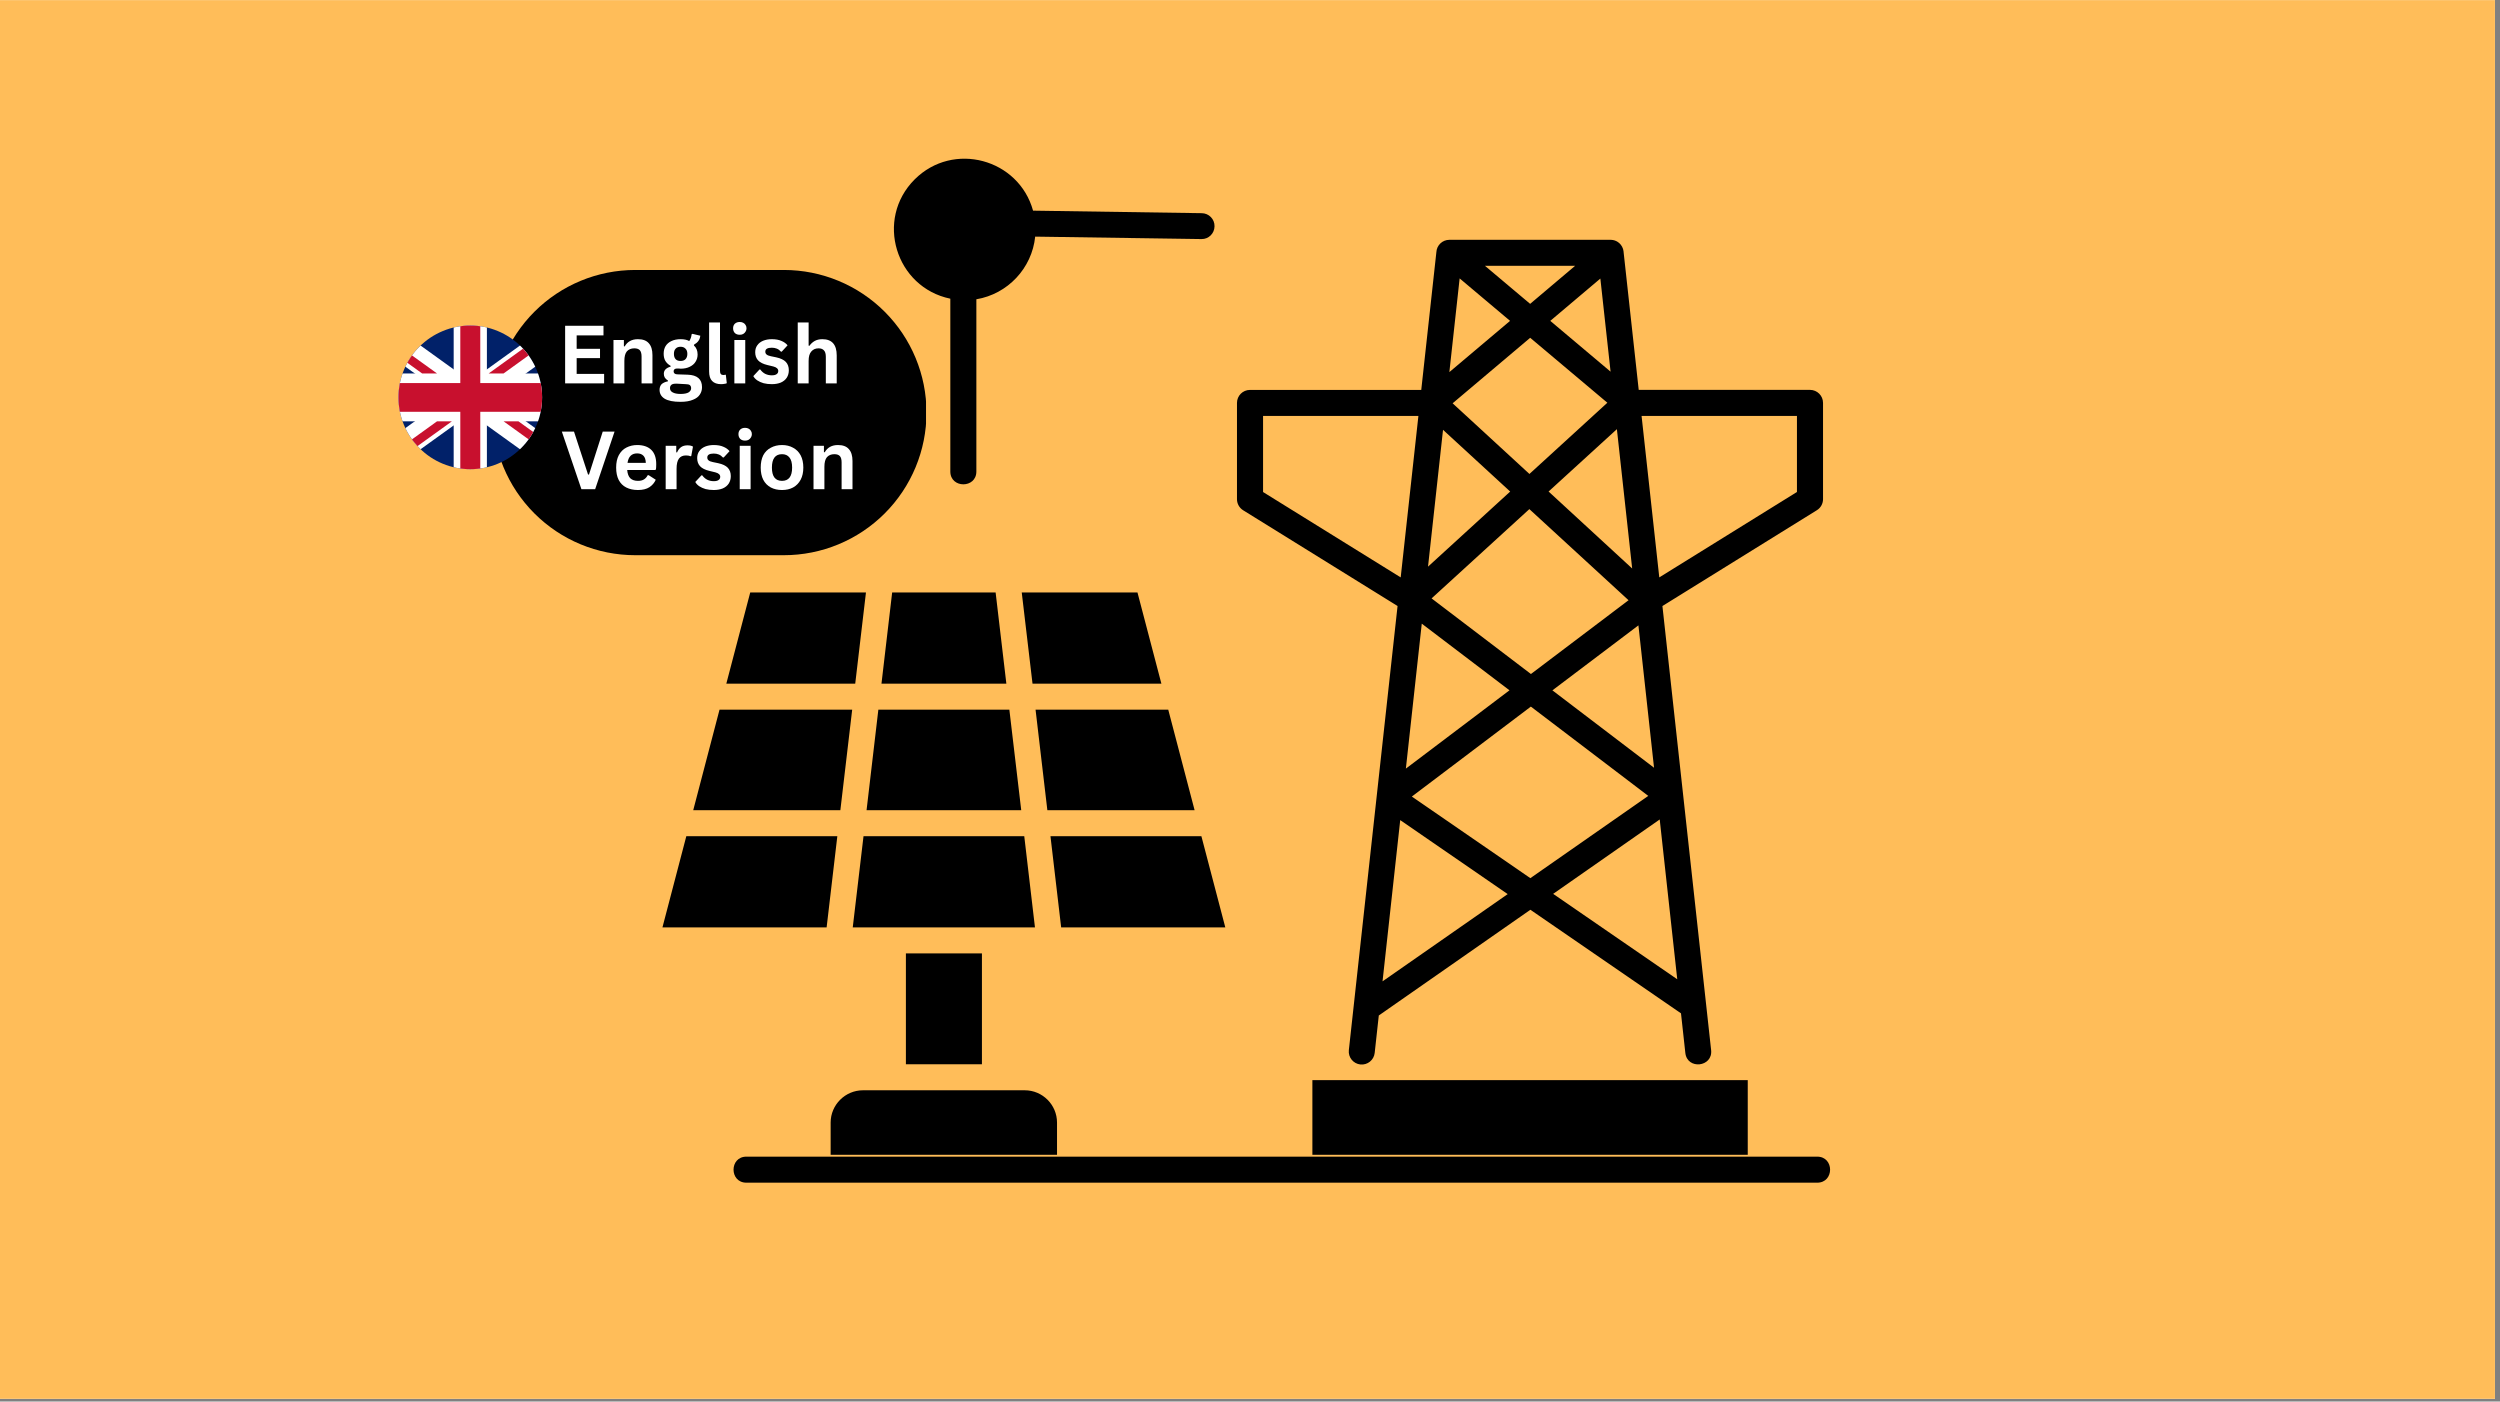
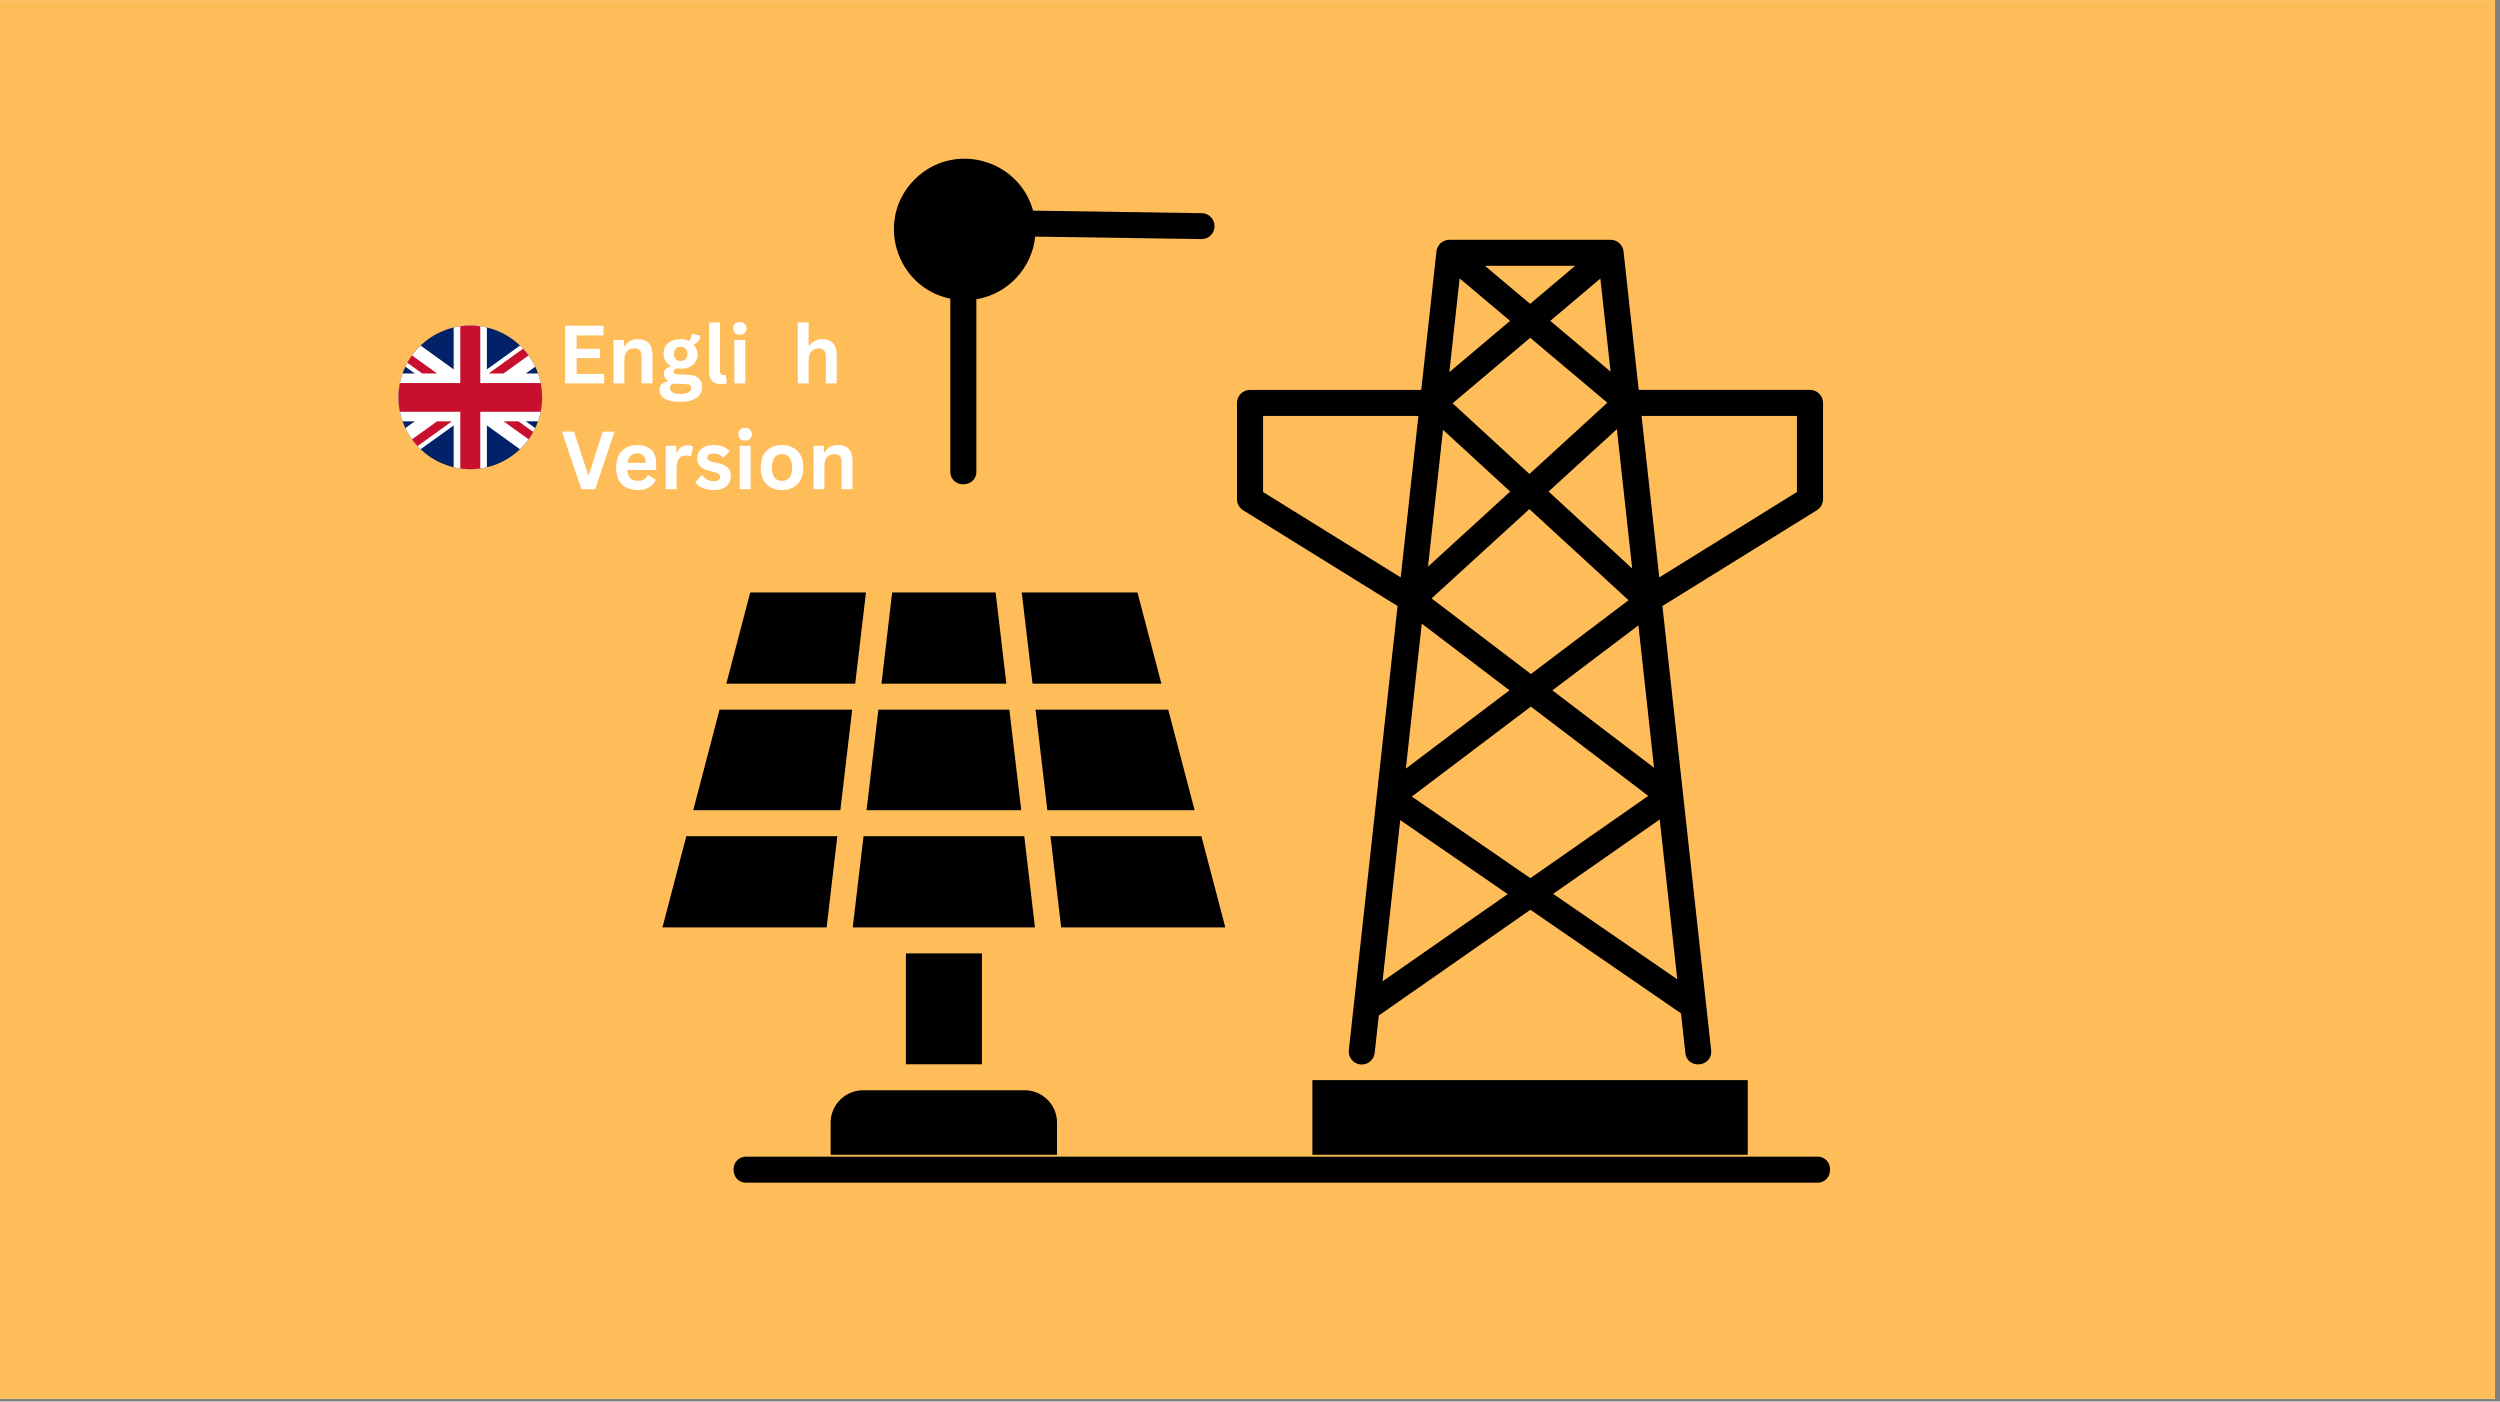
<svg xmlns="http://www.w3.org/2000/svg" width="330" viewBox="0 0 247.5 138.75" height="185" preserveAspectRatio="xMidYMid meet">
  <rect x="0" y="0" width="247.5" height="138.75" fill="#808080" stroke="none" />
  <defs>
    <clipPath id="a2e96e56c4">
      <path d="M 0 0.016 L 247 0.016 L 247 138.484 L 0 138.484 Z M 0 0.016 " />
    </clipPath>
    <clipPath id="11fd5b0155">
      <path d="M 76 74.242 L 79.707 74.242 L 79.707 77.984 L 76 77.984 Z M 76 74.242 " />
    </clipPath>
    <clipPath id="aea7e28bf1">
      <path d="M 79 76 L 79.707 76 L 79.707 77 L 79 77 Z M 79 76 " />
    </clipPath>
    <clipPath id="fde321189a">
      <path d="M 65.586 15 L 181.602 15 L 181.602 117.152 L 65.586 117.152 Z M 65.586 15 " />
    </clipPath>
    <clipPath id="4ef148a1d1">
      <path d="M 48.77 26.727 L 91.789 26.727 L 91.789 54.965 L 48.77 54.965 Z M 48.77 26.727 " />
    </clipPath>
    <clipPath id="100a1f404c">
-       <path d="M 62.887 26.727 L 77.602 26.727 C 81.348 26.727 84.938 28.215 87.586 30.863 C 90.234 33.512 91.723 37.102 91.723 40.844 C 91.723 44.59 90.234 48.18 87.586 50.828 C 84.938 53.477 81.348 54.965 77.602 54.965 L 62.887 54.965 C 59.145 54.965 55.555 53.477 52.906 50.828 C 50.258 48.18 48.77 44.59 48.77 40.844 C 48.77 37.102 50.258 33.512 52.906 30.863 C 55.555 28.215 59.145 26.727 62.887 26.727 Z M 62.887 26.727 " />
-     </clipPath>
+       </clipPath>
    <clipPath id="f81cbd60f6">
      <path d="M 39.449 32.23 L 53.672 32.23 L 53.672 46.453 L 39.449 46.453 Z M 39.449 32.23 " />
    </clipPath>
    <clipPath id="07d31b1a49">
      <path d="M 39.449 39.34 C 39.449 38.398 39.629 37.492 39.988 36.621 C 40.352 35.75 40.863 34.98 41.531 34.312 C 42.199 33.648 42.969 33.133 43.84 32.773 C 44.707 32.41 45.617 32.23 46.559 32.23 C 47.5 32.23 48.41 32.41 49.281 32.773 C 50.148 33.133 50.918 33.648 51.586 34.312 C 52.254 34.98 52.766 35.75 53.129 36.621 C 53.488 37.492 53.668 38.398 53.668 39.34 C 53.668 40.285 53.488 41.191 53.129 42.062 C 52.766 42.934 52.254 43.703 51.586 44.367 C 50.918 45.035 50.148 45.551 49.281 45.91 C 48.41 46.27 47.5 46.449 46.559 46.449 C 45.617 46.449 44.707 46.27 43.84 45.91 C 42.969 45.551 42.199 45.035 41.531 44.367 C 40.863 43.703 40.352 42.934 39.988 42.062 C 39.629 41.191 39.449 40.285 39.449 39.34 Z M 39.449 39.34 " />
    </clipPath>
  </defs>
  <g id="16581aae17">
    <g clip-rule="nonzero" clip-path="url(#a2e96e56c4)">
      <path style=" stroke:none;fill-rule:nonzero;fill:#ffffff;fill-opacity:1;" d="M 0 0.016 L 247 0.016 L 247 138.484 L 0 138.484 Z M 0 0.016 " />
      <path style=" stroke:none;fill-rule:nonzero;fill:#ffbd59;fill-opacity:1;" d="M 0 0.016 L 247 0.016 L 247 138.484 L 0 138.484 Z M 0 0.016 " />
    </g>
    <g clip-rule="nonzero" clip-path="url(#11fd5b0155)">
      <path style=" stroke:none;fill-rule:nonzero;fill:#000000;fill-opacity:1;" d="M 79.457 76.113 L 79.332 76.113 L 79.332 74.555 C 79.332 74.383 79.191 74.242 79.02 74.242 L 77.023 74.242 C 76.871 74.242 76.746 74.352 76.719 74.496 C 76.574 74.523 76.465 74.648 76.465 74.805 L 76.465 75.738 L 76.277 75.738 C 76.211 75.738 76.148 75.766 76.098 75.812 C 76.051 75.859 76.027 75.922 76.027 75.988 L 76.027 77.172 C 76.027 77.344 76.168 77.484 76.34 77.484 L 76.465 77.484 L 76.465 77.672 C 76.465 77.844 76.602 77.984 76.773 77.984 L 78.77 77.984 C 78.898 77.984 79.012 77.906 79.059 77.793 C 79.211 77.773 79.332 77.645 79.332 77.484 L 79.457 77.484 C 79.559 77.484 79.645 77.402 79.645 77.297 L 79.645 76.301 C 79.645 76.195 79.559 76.113 79.457 76.113 Z M 77.961 74.703 L 78.871 75.613 L 78.273 75.613 C 78.102 75.613 77.961 75.473 77.961 75.301 Z M 76.586 74.805 C 76.586 74.699 76.672 74.617 76.773 74.617 L 77.836 74.617 L 77.836 75.301 C 77.836 75.543 78.031 75.738 78.273 75.738 L 78.957 75.738 L 78.957 76.113 L 76.586 76.113 Z M 78.766 76.57 L 78.582 77.07 C 78.57 77.094 78.547 77.109 78.52 77.109 C 78.496 77.109 78.473 77.094 78.461 77.07 L 78.277 76.57 C 78.266 76.539 78.281 76.504 78.312 76.492 C 78.344 76.48 78.379 76.496 78.395 76.527 L 78.52 76.871 L 78.648 76.527 C 78.664 76.496 78.699 76.48 78.73 76.492 C 78.762 76.504 78.777 76.539 78.766 76.57 Z M 78.148 76.551 L 78.148 77.047 C 78.148 77.074 78.129 77.098 78.105 77.109 C 78.098 77.109 78.09 77.109 78.086 77.109 C 78.066 77.109 78.047 77.102 78.035 77.086 L 77.773 76.738 L 77.773 77.047 C 77.773 77.082 77.746 77.109 77.711 77.109 C 77.676 77.109 77.648 77.082 77.648 77.047 L 77.648 76.551 C 77.648 76.523 77.664 76.5 77.691 76.488 C 77.715 76.48 77.746 76.492 77.762 76.512 L 78.023 76.859 L 78.023 76.551 C 78.023 76.516 78.051 76.488 78.086 76.488 C 78.121 76.488 78.148 76.516 78.148 76.551 Z M 77.484 77.105 C 77.477 77.109 77.469 77.109 77.461 77.109 C 77.438 77.109 77.41 77.094 77.402 77.07 L 77.371 76.984 L 77.176 76.984 L 77.145 77.07 C 77.133 77.102 77.098 77.117 77.066 77.105 C 77.031 77.094 77.016 77.059 77.027 77.027 L 77.215 76.527 C 77.227 76.504 77.246 76.488 77.273 76.488 C 77.301 76.488 77.324 76.504 77.332 76.527 L 77.52 77.027 C 77.531 77.059 77.516 77.094 77.484 77.105 Z M 76.277 76.113 C 76.207 76.113 76.152 76.055 76.152 75.988 C 76.152 75.953 76.164 75.922 76.188 75.898 C 76.211 75.875 76.242 75.863 76.277 75.863 L 76.465 75.863 L 76.465 76.113 Z M 76.402 76.922 L 76.402 76.676 C 76.402 76.57 76.484 76.488 76.586 76.488 L 76.711 76.488 C 76.816 76.488 76.898 76.57 76.898 76.676 C 76.898 76.707 76.871 76.738 76.836 76.738 C 76.805 76.738 76.773 76.707 76.773 76.676 C 76.773 76.641 76.746 76.613 76.711 76.613 L 76.586 76.613 C 76.555 76.613 76.527 76.641 76.527 76.676 L 76.527 76.922 C 76.527 76.957 76.555 76.984 76.586 76.984 L 76.711 76.984 C 76.746 76.984 76.773 76.957 76.773 76.922 C 76.773 76.891 76.805 76.859 76.836 76.859 C 76.871 76.859 76.898 76.891 76.898 76.922 C 76.898 77.027 76.816 77.109 76.711 77.109 L 76.586 77.109 C 76.484 77.109 76.402 77.027 76.402 76.922 Z M 78.957 77.672 C 78.957 77.688 78.957 77.703 78.953 77.715 C 78.934 77.797 78.859 77.859 78.77 77.859 L 76.773 77.859 C 76.672 77.859 76.586 77.773 76.586 77.672 L 76.586 77.484 L 78.957 77.484 Z M 79.293 77.105 C 79.285 77.109 79.277 77.109 79.27 77.109 C 79.246 77.109 79.219 77.094 79.211 77.07 L 79.18 76.984 L 78.984 76.984 L 78.953 77.07 C 78.941 77.102 78.906 77.117 78.875 77.105 C 78.84 77.094 78.824 77.059 78.836 77.027 L 79.023 76.527 C 79.035 76.504 79.055 76.488 79.082 76.488 C 79.109 76.488 79.133 76.504 79.141 76.527 L 79.328 77.027 C 79.34 77.059 79.324 77.094 79.293 77.105 Z M 79.293 77.105 " />
    </g>
    <path style=" stroke:none;fill-rule:nonzero;fill:#000000;fill-opacity:1;" d="M 77.223 76.859 L 77.324 76.859 L 77.273 76.727 Z M 77.223 76.859 " />
    <g clip-rule="nonzero" clip-path="url(#aea7e28bf1)">
      <path style=" stroke:none;fill-rule:nonzero;fill:#000000;fill-opacity:1;" d="M 79.031 76.859 L 79.133 76.859 L 79.082 76.727 Z M 79.031 76.859 " />
    </g>
    <g clip-rule="nonzero" clip-path="url(#fde321189a)">
      <path style=" stroke:none;fill-rule:nonzero;fill:#000000;fill-opacity:1;" d="M 179.902 114.508 C 181.605 114.508 181.605 117.086 179.902 117.086 L 73.895 117.086 C 72.195 117.086 72.195 114.508 73.895 114.508 Z M 90.551 17.762 C 94.367 13.953 100.855 15.719 102.273 20.855 L 118.973 21.105 C 119.684 21.113 120.254 21.695 120.238 22.406 C 120.23 23.113 119.652 23.684 118.945 23.668 L 102.484 23.426 C 102.16 26.57 99.758 29.109 96.66 29.629 L 96.66 46.68 C 96.66 48.371 94.082 48.371 94.082 46.68 L 94.082 29.57 C 88.668 28.453 86.594 21.719 90.551 17.762 Z M 173.027 106.93 L 129.926 106.93 L 129.926 114.324 L 173.027 114.324 Z M 82.238 114.324 L 104.645 114.324 L 104.645 111.133 C 104.645 109.375 103.207 107.938 101.453 107.938 L 85.434 107.938 C 83.684 107.938 82.234 109.371 82.234 111.133 L 82.234 114.324 Z M 118.938 82.785 L 103.996 82.785 L 105.055 91.812 L 121.305 91.812 Z M 101.402 82.785 L 85.488 82.785 L 84.422 91.812 C 90.438 91.812 96.449 91.812 102.461 91.812 Z M 82.895 82.785 L 67.945 82.785 L 65.582 91.812 L 81.836 91.812 Z M 68.629 80.211 L 83.195 80.211 L 84.367 70.254 L 71.234 70.254 Z M 85.789 80.211 L 101.102 80.211 L 99.926 70.254 L 86.957 70.254 Z M 103.688 80.211 L 118.266 80.211 L 115.656 70.254 L 102.52 70.254 Z M 71.906 67.68 L 84.668 67.68 L 85.73 58.652 L 74.273 58.652 Z M 87.266 67.68 L 99.629 67.68 L 98.566 58.652 L 88.324 58.652 Z M 102.219 67.68 L 114.977 67.68 L 112.609 58.652 L 101.152 58.652 Z M 97.211 94.387 L 89.684 94.387 L 89.684 105.363 L 97.211 105.363 Z M 169.402 103.969 C 169.578 105.648 167.031 105.926 166.848 104.238 L 158.297 26.316 L 144.641 26.316 L 136.094 104.238 C 136.02 104.945 135.383 105.457 134.676 105.383 C 133.973 105.305 133.461 104.676 133.535 103.969 L 142.199 24.973 C 142.23 24.289 142.793 23.742 143.488 23.742 L 159.453 23.742 C 160.102 23.742 160.66 24.23 160.73 24.895 Z M 168.359 98.539 C 168.941 98.941 169.086 99.742 168.68 100.328 C 168.277 100.91 167.48 101.055 166.895 100.648 L 151.508 90.066 L 136.062 100.84 C 135.477 101.25 134.684 101.102 134.273 100.527 C 133.871 99.941 134.012 99.145 134.598 98.738 L 149.262 88.516 L 136.848 79.969 C 136.121 79.473 136.117 78.406 136.805 77.887 L 149.438 68.34 L 138.941 60.363 C 138.258 59.84 138.301 58.867 138.926 58.336 L 149.508 48.664 L 140.996 40.84 C 140.418 40.312 140.441 39.402 141.055 38.891 L 149.496 31.766 L 142.664 26.012 C 142.125 25.551 142.051 24.742 142.504 24.203 C 142.965 23.66 143.777 23.598 144.316 24.047 L 151.484 30.082 L 158.621 24.047 C 159.172 23.586 159.98 23.652 160.434 24.203 C 160.895 24.742 160.828 25.551 160.289 26.012 L 153.477 31.766 L 162.027 38.969 C 162.5 39.488 162.465 40.297 161.945 40.777 L 153.309 48.66 L 164.262 58.746 C 164.684 59.316 164.578 60.117 164.008 60.547 L 153.688 68.344 L 166.137 77.824 L 166.129 77.824 C 166.816 78.34 166.812 79.391 166.086 79.887 L 153.762 88.492 Z M 139.773 78.859 L 151.504 86.938 L 163.18 78.793 L 151.555 69.953 Z M 151.562 66.727 L 161.227 59.422 L 151.406 50.402 L 141.727 59.242 Z M 143.809 39.926 L 151.414 46.922 L 159.129 39.871 L 151.488 33.441 Z M 140.402 58.238 C 141.012 58.617 141.191 59.406 140.82 60.012 C 140.441 60.609 139.652 60.801 139.047 60.422 L 123.066 50.512 C 122.68 50.27 122.461 49.848 122.461 49.426 L 122.461 39.887 C 122.461 39.176 123.039 38.602 123.746 38.602 L 141.867 38.602 C 143.562 38.602 143.562 41.18 141.867 41.18 L 125.043 41.18 L 125.043 48.711 Z M 163.895 60.422 C 163.297 60.801 162.5 60.613 162.125 60.012 C 161.746 59.406 161.934 58.621 162.535 58.238 L 177.898 48.707 L 177.898 41.176 L 161.074 41.176 C 159.379 41.176 159.379 38.598 161.074 38.598 L 179.195 38.598 C 179.902 38.598 180.48 39.176 180.48 39.883 L 180.48 49.422 C 180.48 49.844 180.262 50.27 179.875 50.508 Z M 163.895 60.422 " />
    </g>
    <g clip-rule="nonzero" clip-path="url(#4ef148a1d1)">
      <g clip-rule="nonzero" clip-path="url(#100a1f404c)">
        <path style=" stroke:none;fill-rule:nonzero;fill:#000000;fill-opacity:1;" d="M 48.77 26.727 L 91.676 26.727 L 91.676 54.965 L 48.77 54.965 Z M 48.77 26.727 " />
      </g>
    </g>
    <g style="fill:#ffffff;fill-opacity:1;">
      <g transform="translate(55.214, 37.954)">
        <path style="stroke:none" d="M 1.875 -2.5 L 1.875 -0.938 L 4.594 -0.938 L 4.594 0 L 0.734 0 L 0.734 -5.703 L 4.531 -5.703 L 4.531 -4.75 L 1.875 -4.75 L 1.875 -3.422 L 4.188 -3.422 L 4.188 -2.5 Z M 1.875 -2.5 " />
      </g>
    </g>
    <g style="fill:#ffffff;fill-opacity:1;">
      <g transform="translate(60.109, 37.954)">
        <path style="stroke:none" d="M 0.625 0 L 0.625 -4.297 L 1.656 -4.297 L 1.656 -3.672 L 1.734 -3.656 C 2.004 -4.133 2.441 -4.375 3.047 -4.375 C 3.535 -4.375 3.895 -4.238 4.125 -3.969 C 4.363 -3.707 4.484 -3.316 4.484 -2.797 L 4.484 0 L 3.406 0 L 3.406 -2.656 C 3.406 -2.945 3.348 -3.156 3.234 -3.281 C 3.117 -3.406 2.938 -3.469 2.688 -3.469 C 2.375 -3.469 2.129 -3.367 1.953 -3.172 C 1.785 -2.973 1.703 -2.656 1.703 -2.219 L 1.703 0 Z M 0.625 0 " />
      </g>
    </g>
    <g style="fill:#ffffff;fill-opacity:1;">
      <g transform="translate(65.141, 37.954)">
        <path style="stroke:none" d="M 2.234 1.828 C 1.523 1.828 1 1.723 0.656 1.516 C 0.32 1.305 0.156 1.016 0.156 0.641 C 0.156 0.41 0.223 0.223 0.359 0.078 C 0.504 -0.055 0.711 -0.148 0.984 -0.203 L 0.984 -0.281 C 0.836 -0.375 0.734 -0.473 0.672 -0.578 C 0.609 -0.68 0.578 -0.805 0.578 -0.953 C 0.578 -1.297 0.801 -1.531 1.25 -1.656 L 1.25 -1.734 C 1.02 -1.867 0.848 -2.031 0.734 -2.219 C 0.617 -2.414 0.562 -2.656 0.562 -2.938 C 0.562 -3.227 0.625 -3.477 0.75 -3.688 C 0.883 -3.906 1.078 -4.07 1.328 -4.188 C 1.586 -4.312 1.891 -4.375 2.234 -4.375 C 2.598 -4.375 2.883 -4.312 3.094 -4.188 C 3.227 -4.383 3.305 -4.609 3.328 -4.859 L 3.406 -4.906 L 4.188 -4.719 C 4.164 -4.508 4.102 -4.336 4 -4.203 C 3.906 -4.066 3.758 -3.941 3.562 -3.828 L 3.562 -3.75 C 3.801 -3.531 3.922 -3.234 3.922 -2.859 C 3.922 -2.586 3.852 -2.348 3.719 -2.141 C 3.594 -1.93 3.398 -1.766 3.141 -1.641 C 2.891 -1.516 2.586 -1.453 2.234 -1.453 L 2.078 -1.469 C 1.973 -1.469 1.898 -1.469 1.859 -1.469 C 1.766 -1.469 1.688 -1.441 1.625 -1.391 C 1.57 -1.336 1.547 -1.27 1.547 -1.188 C 1.547 -1.094 1.582 -1.02 1.656 -0.969 C 1.727 -0.914 1.832 -0.891 1.969 -0.891 L 2.938 -0.859 C 3.883 -0.828 4.359 -0.414 4.359 0.375 C 4.359 0.656 4.285 0.898 4.141 1.109 C 4.004 1.328 3.773 1.5 3.453 1.625 C 3.141 1.758 2.734 1.828 2.234 1.828 Z M 2.234 -2.219 C 2.441 -2.219 2.602 -2.273 2.719 -2.391 C 2.844 -2.516 2.906 -2.691 2.906 -2.922 C 2.906 -3.148 2.844 -3.32 2.719 -3.438 C 2.602 -3.562 2.441 -3.625 2.234 -3.625 C 2.023 -3.625 1.863 -3.562 1.75 -3.438 C 1.633 -3.32 1.578 -3.148 1.578 -2.922 C 1.578 -2.691 1.633 -2.516 1.75 -2.391 C 1.863 -2.273 2.023 -2.219 2.234 -2.219 Z M 2.234 1.047 C 2.598 1.047 2.863 0.992 3.031 0.891 C 3.195 0.785 3.281 0.648 3.281 0.484 C 3.281 0.348 3.238 0.242 3.156 0.172 C 3.07 0.109 2.938 0.078 2.75 0.078 L 1.906 0.031 C 1.875 0.031 1.844 0.031 1.812 0.031 C 1.789 0.031 1.77 0.031 1.75 0.031 C 1.562 0.031 1.422 0.066 1.328 0.141 C 1.234 0.223 1.188 0.332 1.188 0.469 C 1.188 0.656 1.273 0.797 1.453 0.891 C 1.629 0.992 1.891 1.047 2.234 1.047 Z M 2.234 1.047 " />
      </g>
    </g>
    <g style="fill:#ffffff;fill-opacity:1;">
      <g transform="translate(69.608, 37.954)">
        <path style="stroke:none" d="M 1.781 0.078 C 1.395 0.078 1.098 -0.023 0.891 -0.234 C 0.691 -0.441 0.594 -0.758 0.594 -1.188 L 0.594 -6.031 L 1.672 -6.031 L 1.672 -1.234 C 1.672 -0.961 1.781 -0.828 2 -0.828 C 2.062 -0.828 2.129 -0.836 2.203 -0.859 L 2.25 -0.844 L 2.344 -0.016 C 2.289 0.016 2.211 0.035 2.109 0.047 C 2.016 0.066 1.906 0.078 1.781 0.078 Z M 1.781 0.078 " />
      </g>
    </g>
    <g style="fill:#ffffff;fill-opacity:1;">
      <g transform="translate(72.077, 37.954)">
        <path style="stroke:none" d="M 1.156 -4.812 C 0.957 -4.812 0.797 -4.867 0.672 -4.984 C 0.555 -5.109 0.5 -5.266 0.5 -5.453 C 0.5 -5.641 0.555 -5.789 0.672 -5.906 C 0.797 -6.02 0.957 -6.078 1.156 -6.078 C 1.289 -6.078 1.406 -6.051 1.5 -6 C 1.602 -5.945 1.68 -5.875 1.734 -5.781 C 1.797 -5.688 1.828 -5.578 1.828 -5.453 C 1.828 -5.328 1.797 -5.219 1.734 -5.125 C 1.68 -5.031 1.602 -4.953 1.5 -4.891 C 1.406 -4.836 1.289 -4.812 1.156 -4.812 Z M 0.625 0 L 0.625 -4.297 L 1.703 -4.297 L 1.703 0 Z M 0.625 0 " />
      </g>
    </g>
    <g style="fill:#ffffff;fill-opacity:1;">
      <g transform="translate(74.391, 37.954)">
-         <path style="stroke:none" d="M 2.016 0.078 C 1.723 0.078 1.453 0.047 1.203 -0.016 C 0.961 -0.086 0.754 -0.18 0.578 -0.297 C 0.398 -0.422 0.27 -0.562 0.188 -0.719 L 0.797 -1.375 L 0.875 -1.375 C 1.02 -1.176 1.188 -1.031 1.375 -0.938 C 1.57 -0.844 1.785 -0.797 2.016 -0.797 C 2.223 -0.797 2.379 -0.832 2.484 -0.906 C 2.598 -0.977 2.656 -1.086 2.656 -1.234 C 2.656 -1.336 2.613 -1.426 2.531 -1.5 C 2.457 -1.57 2.336 -1.629 2.172 -1.672 L 1.594 -1.812 C 1.164 -1.914 0.852 -2.07 0.656 -2.281 C 0.469 -2.488 0.375 -2.754 0.375 -3.078 C 0.375 -3.348 0.441 -3.578 0.578 -3.766 C 0.711 -3.961 0.906 -4.113 1.156 -4.219 C 1.406 -4.32 1.691 -4.375 2.016 -4.375 C 2.398 -4.375 2.719 -4.316 2.969 -4.203 C 3.227 -4.098 3.43 -3.953 3.578 -3.766 L 3 -3.141 L 2.922 -3.141 C 2.805 -3.273 2.672 -3.375 2.516 -3.438 C 2.367 -3.5 2.203 -3.531 2.016 -3.531 C 1.586 -3.531 1.375 -3.398 1.375 -3.141 C 1.375 -3.023 1.414 -2.93 1.5 -2.859 C 1.582 -2.785 1.723 -2.727 1.922 -2.688 L 2.453 -2.578 C 2.891 -2.484 3.207 -2.332 3.406 -2.125 C 3.602 -1.914 3.703 -1.641 3.703 -1.297 C 3.703 -1.016 3.633 -0.77 3.5 -0.562 C 3.363 -0.352 3.164 -0.191 2.906 -0.078 C 2.656 0.023 2.359 0.078 2.016 0.078 Z M 2.016 0.078 " />
-       </g>
+         </g>
    </g>
    <g style="fill:#ffffff;fill-opacity:1;">
      <g transform="translate(78.351, 37.954)">
        <path style="stroke:none" d="M 0.625 0 L 0.625 -6.031 L 1.703 -6.031 L 1.703 -3.734 L 1.781 -3.719 C 1.926 -3.926 2.102 -4.086 2.312 -4.203 C 2.52 -4.316 2.77 -4.375 3.062 -4.375 C 4.008 -4.375 4.484 -3.836 4.484 -2.766 L 4.484 0 L 3.406 0 L 3.406 -2.625 C 3.406 -2.926 3.344 -3.141 3.219 -3.266 C 3.102 -3.398 2.926 -3.469 2.688 -3.469 C 2.383 -3.469 2.145 -3.363 1.969 -3.156 C 1.789 -2.957 1.703 -2.645 1.703 -2.219 L 1.703 0 Z M 0.625 0 " />
      </g>
    </g>
    <g style="fill:#ffffff;fill-opacity:1;">
      <g transform="translate(83.387, 37.954)">
        <path style="stroke:none" d="" />
      </g>
    </g>
    <g style="fill:#ffffff;fill-opacity:1;">
      <g transform="translate(55.529, 48.433)">
        <path style="stroke:none" d="M 3.391 0 L 2.031 0 L 0.094 -5.703 L 1.297 -5.703 L 2.688 -1.453 L 2.781 -1.453 L 4.141 -5.703 L 5.312 -5.703 Z M 3.391 0 " />
      </g>
    </g>
    <g style="fill:#ffffff;fill-opacity:1;">
      <g transform="translate(60.608, 48.433)">
        <path style="stroke:none" d="M 4.25 -1.906 L 1.484 -1.906 C 1.516 -1.531 1.617 -1.254 1.797 -1.078 C 1.984 -0.91 2.234 -0.828 2.547 -0.828 C 2.797 -0.828 2.992 -0.875 3.141 -0.969 C 3.297 -1.062 3.422 -1.203 3.516 -1.391 L 3.609 -1.391 L 4.312 -0.938 C 4.176 -0.633 3.969 -0.391 3.688 -0.203 C 3.406 -0.016 3.023 0.078 2.547 0.078 C 2.109 0.078 1.723 -0.004 1.391 -0.172 C 1.066 -0.336 0.816 -0.586 0.641 -0.922 C 0.473 -1.254 0.391 -1.66 0.391 -2.141 C 0.391 -2.629 0.477 -3.039 0.656 -3.375 C 0.844 -3.719 1.094 -3.969 1.406 -4.125 C 1.727 -4.289 2.082 -4.375 2.469 -4.375 C 3.082 -4.375 3.551 -4.211 3.875 -3.891 C 4.195 -3.578 4.359 -3.109 4.359 -2.484 C 4.359 -2.254 4.348 -2.078 4.328 -1.953 Z M 3.328 -2.609 C 3.316 -2.93 3.238 -3.164 3.094 -3.312 C 2.945 -3.469 2.738 -3.547 2.469 -3.547 C 1.926 -3.547 1.609 -3.234 1.516 -2.609 Z M 3.328 -2.609 " />
      </g>
    </g>
    <g style="fill:#ffffff;fill-opacity:1;">
      <g transform="translate(65.277, 48.433)">
        <path style="stroke:none" d="M 0.625 0 L 0.625 -4.297 L 1.672 -4.297 L 1.672 -3.656 L 1.75 -3.641 C 1.852 -3.879 1.988 -4.055 2.156 -4.172 C 2.32 -4.285 2.531 -4.344 2.781 -4.344 C 3.02 -4.344 3.203 -4.301 3.328 -4.219 L 3.156 -3.281 L 3.062 -3.266 C 3 -3.297 2.93 -3.316 2.859 -3.328 C 2.797 -3.336 2.719 -3.344 2.625 -3.344 C 2.32 -3.344 2.094 -3.238 1.938 -3.031 C 1.781 -2.82 1.703 -2.484 1.703 -2.016 L 1.703 0 Z M 0.625 0 " />
      </g>
    </g>
    <g style="fill:#ffffff;fill-opacity:1;">
      <g transform="translate(68.646, 48.433)">
        <path style="stroke:none" d="M 2.016 0.078 C 1.723 0.078 1.453 0.047 1.203 -0.016 C 0.961 -0.086 0.754 -0.18 0.578 -0.297 C 0.398 -0.422 0.27 -0.562 0.188 -0.719 L 0.797 -1.375 L 0.875 -1.375 C 1.02 -1.176 1.188 -1.031 1.375 -0.938 C 1.57 -0.844 1.785 -0.797 2.016 -0.797 C 2.223 -0.797 2.379 -0.832 2.484 -0.906 C 2.598 -0.977 2.656 -1.086 2.656 -1.234 C 2.656 -1.336 2.613 -1.426 2.531 -1.5 C 2.457 -1.57 2.336 -1.629 2.172 -1.672 L 1.594 -1.812 C 1.164 -1.914 0.852 -2.07 0.656 -2.281 C 0.469 -2.488 0.375 -2.754 0.375 -3.078 C 0.375 -3.348 0.441 -3.578 0.578 -3.766 C 0.711 -3.961 0.906 -4.113 1.156 -4.219 C 1.406 -4.32 1.691 -4.375 2.016 -4.375 C 2.398 -4.375 2.719 -4.316 2.969 -4.203 C 3.227 -4.098 3.43 -3.953 3.578 -3.766 L 3 -3.141 L 2.922 -3.141 C 2.805 -3.273 2.672 -3.375 2.516 -3.438 C 2.367 -3.5 2.203 -3.531 2.016 -3.531 C 1.586 -3.531 1.375 -3.398 1.375 -3.141 C 1.375 -3.023 1.414 -2.93 1.5 -2.859 C 1.582 -2.785 1.723 -2.727 1.922 -2.688 L 2.453 -2.578 C 2.891 -2.484 3.207 -2.332 3.406 -2.125 C 3.602 -1.914 3.703 -1.641 3.703 -1.297 C 3.703 -1.016 3.633 -0.77 3.5 -0.562 C 3.363 -0.352 3.164 -0.191 2.906 -0.078 C 2.656 0.023 2.359 0.078 2.016 0.078 Z M 2.016 0.078 " />
      </g>
    </g>
    <g style="fill:#ffffff;fill-opacity:1;">
      <g transform="translate(72.607, 48.433)">
        <path style="stroke:none" d="M 1.156 -4.812 C 0.957 -4.812 0.797 -4.867 0.672 -4.984 C 0.555 -5.109 0.5 -5.266 0.5 -5.453 C 0.5 -5.641 0.555 -5.789 0.672 -5.906 C 0.797 -6.02 0.957 -6.078 1.156 -6.078 C 1.289 -6.078 1.406 -6.051 1.5 -6 C 1.602 -5.945 1.68 -5.875 1.734 -5.781 C 1.797 -5.688 1.828 -5.578 1.828 -5.453 C 1.828 -5.328 1.797 -5.219 1.734 -5.125 C 1.68 -5.031 1.602 -4.953 1.5 -4.891 C 1.406 -4.836 1.289 -4.812 1.156 -4.812 Z M 0.625 0 L 0.625 -4.297 L 1.703 -4.297 L 1.703 0 Z M 0.625 0 " />
      </g>
    </g>
    <g style="fill:#ffffff;fill-opacity:1;">
      <g transform="translate(74.92, 48.433)">
        <path style="stroke:none" d="M 2.5 0.078 C 2.082 0.078 1.711 -0.004 1.391 -0.172 C 1.066 -0.348 0.816 -0.602 0.641 -0.938 C 0.473 -1.27 0.391 -1.672 0.391 -2.141 C 0.391 -2.617 0.473 -3.023 0.641 -3.359 C 0.816 -3.691 1.066 -3.941 1.391 -4.109 C 1.711 -4.285 2.082 -4.375 2.5 -4.375 C 2.914 -4.375 3.281 -4.285 3.594 -4.109 C 3.914 -3.941 4.164 -3.691 4.344 -3.359 C 4.52 -3.023 4.609 -2.617 4.609 -2.141 C 4.609 -1.672 4.52 -1.27 4.344 -0.938 C 4.164 -0.602 3.914 -0.348 3.594 -0.172 C 3.281 -0.004 2.914 0.078 2.5 0.078 Z M 2.5 -0.828 C 3.164 -0.828 3.5 -1.266 3.5 -2.141 C 3.5 -2.598 3.41 -2.93 3.234 -3.141 C 3.066 -3.359 2.82 -3.469 2.5 -3.469 C 1.832 -3.469 1.5 -3.023 1.5 -2.141 C 1.5 -1.266 1.832 -0.828 2.5 -0.828 Z M 2.5 -0.828 " />
      </g>
    </g>
    <g style="fill:#ffffff;fill-opacity:1;">
      <g transform="translate(79.913, 48.433)">
        <path style="stroke:none" d="M 0.625 0 L 0.625 -4.297 L 1.656 -4.297 L 1.656 -3.672 L 1.734 -3.656 C 2.004 -4.133 2.441 -4.375 3.047 -4.375 C 3.535 -4.375 3.895 -4.238 4.125 -3.969 C 4.363 -3.707 4.484 -3.316 4.484 -2.797 L 4.484 0 L 3.406 0 L 3.406 -2.656 C 3.406 -2.945 3.348 -3.156 3.234 -3.281 C 3.117 -3.406 2.938 -3.469 2.688 -3.469 C 2.375 -3.469 2.129 -3.367 1.953 -3.172 C 1.785 -2.973 1.703 -2.656 1.703 -2.219 L 1.703 0 Z M 0.625 0 " />
      </g>
    </g>
    <g clip-rule="nonzero" clip-path="url(#f81cbd60f6)">
      <g clip-rule="nonzero" clip-path="url(#07d31b1a49)">
        <path style=" stroke:none;fill-rule:nonzero;fill:#012169;fill-opacity:1;" d="M 36.684 32.23 L 36.684 46.453 L 56.434 46.453 L 56.434 32.23 Z M 36.684 32.23 " />
        <path style=" stroke:none;fill-rule:nonzero;fill:#ffffff;fill-opacity:1;" d="M 56.434 33.82 L 48.766 39.344 L 56.434 44.863 L 56.434 46.453 L 54.227 46.453 L 46.559 40.934 L 38.891 46.453 L 36.684 46.453 L 36.684 44.863 L 44.352 39.344 L 36.684 33.82 L 36.684 32.23 L 38.891 32.23 L 46.559 37.754 L 54.227 32.23 L 56.434 32.23 Z M 56.434 33.82 " />
        <path style=" stroke:none;fill-rule:nonzero;fill:#ffffff;fill-opacity:1;" d="M 48.203 46.453 L 44.914 46.453 L 44.914 41.711 L 36.684 41.711 L 36.684 36.973 L 44.914 36.973 L 44.914 32.23 L 48.203 32.23 L 48.203 36.973 L 56.434 36.973 L 56.434 41.711 L 48.203 41.711 Z M 48.203 46.453 " />
        <path style=" stroke:none;fill-rule:nonzero;fill:#c8102e;fill-opacity:1;" d="M 56.434 40.766 L 47.547 40.766 L 47.547 46.453 L 45.57 46.453 L 45.57 40.766 L 36.684 40.766 L 36.684 37.922 L 45.57 37.922 L 45.57 32.23 L 47.547 32.23 L 47.547 37.922 L 56.434 37.922 Z M 56.434 40.766 " />
        <path style=" stroke:none;fill-rule:nonzero;fill:#c8102e;fill-opacity:1;" d="M 41.793 36.973 L 36.684 33.293 L 36.684 32.234 L 43.266 36.973 Z M 49.852 36.973 L 56.434 32.23 L 54.961 32.23 L 48.379 36.973 Z M 49.855 41.711 L 56.434 46.449 L 56.434 45.395 L 51.324 41.711 Z M 43.266 41.711 L 36.684 46.453 L 38.156 46.453 L 44.738 41.711 Z M 43.266 41.711 " />
      </g>
    </g>
  </g>
</svg>